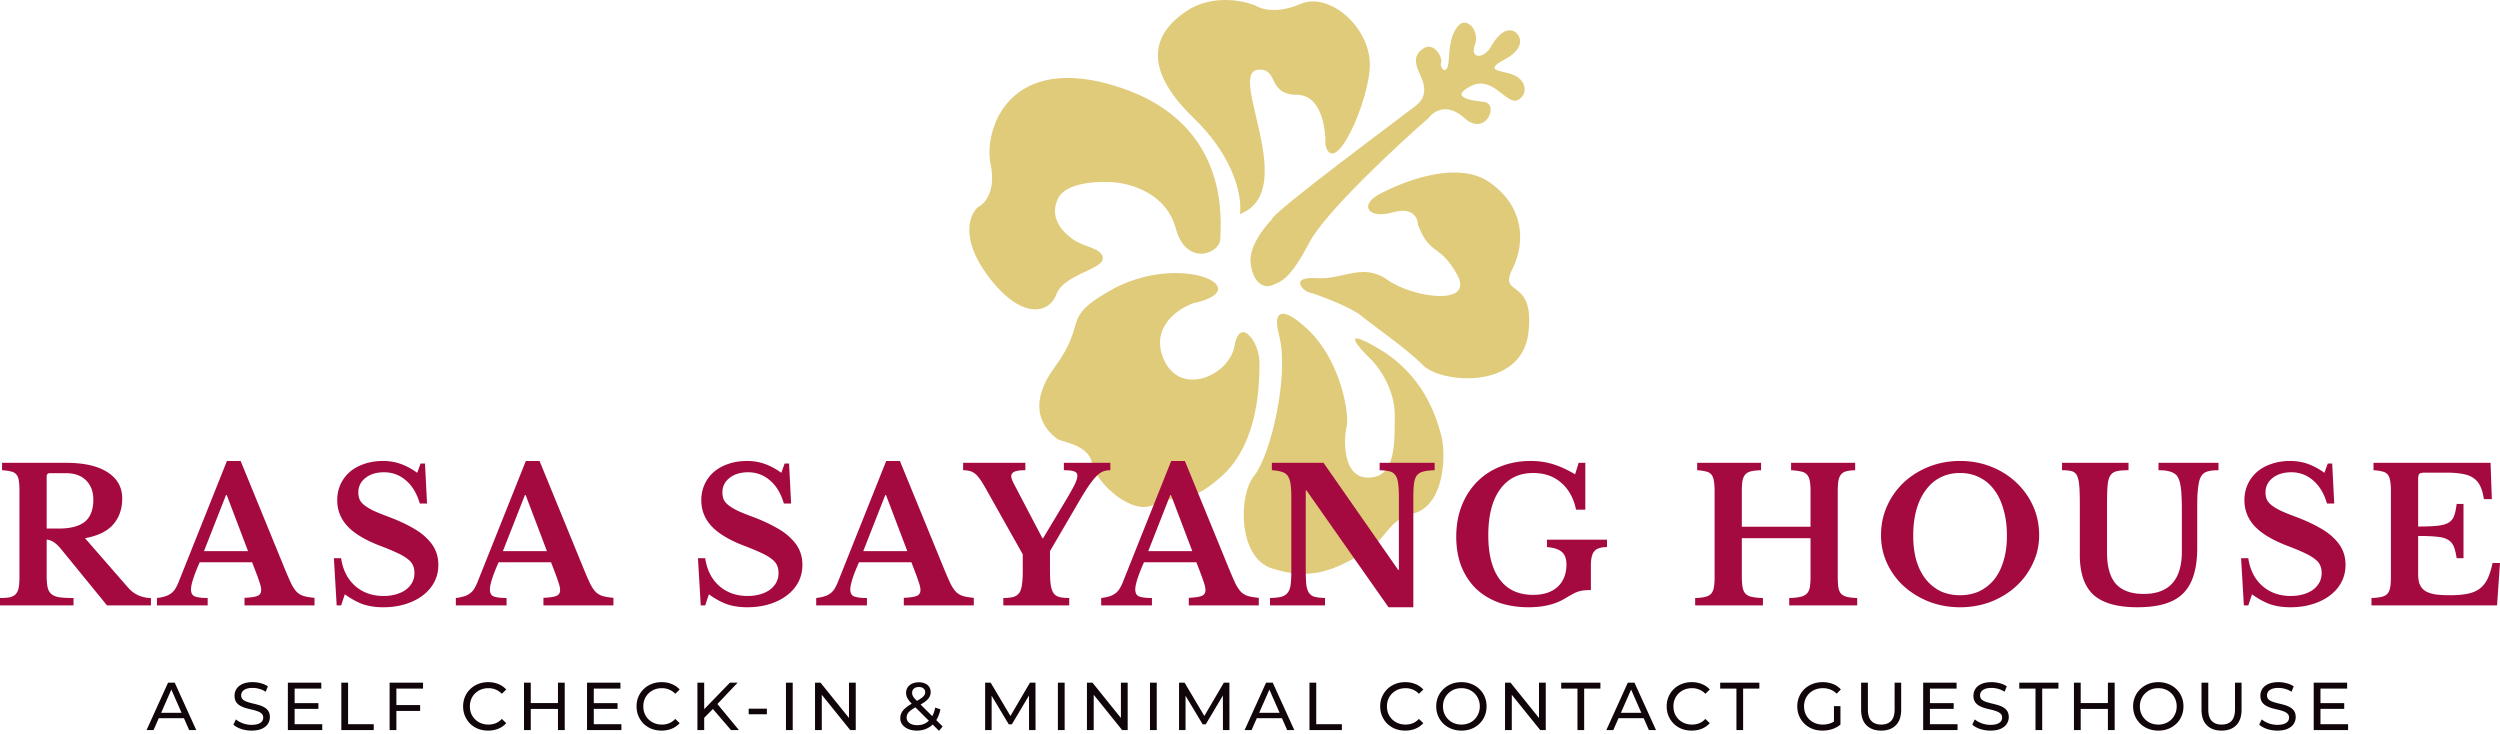
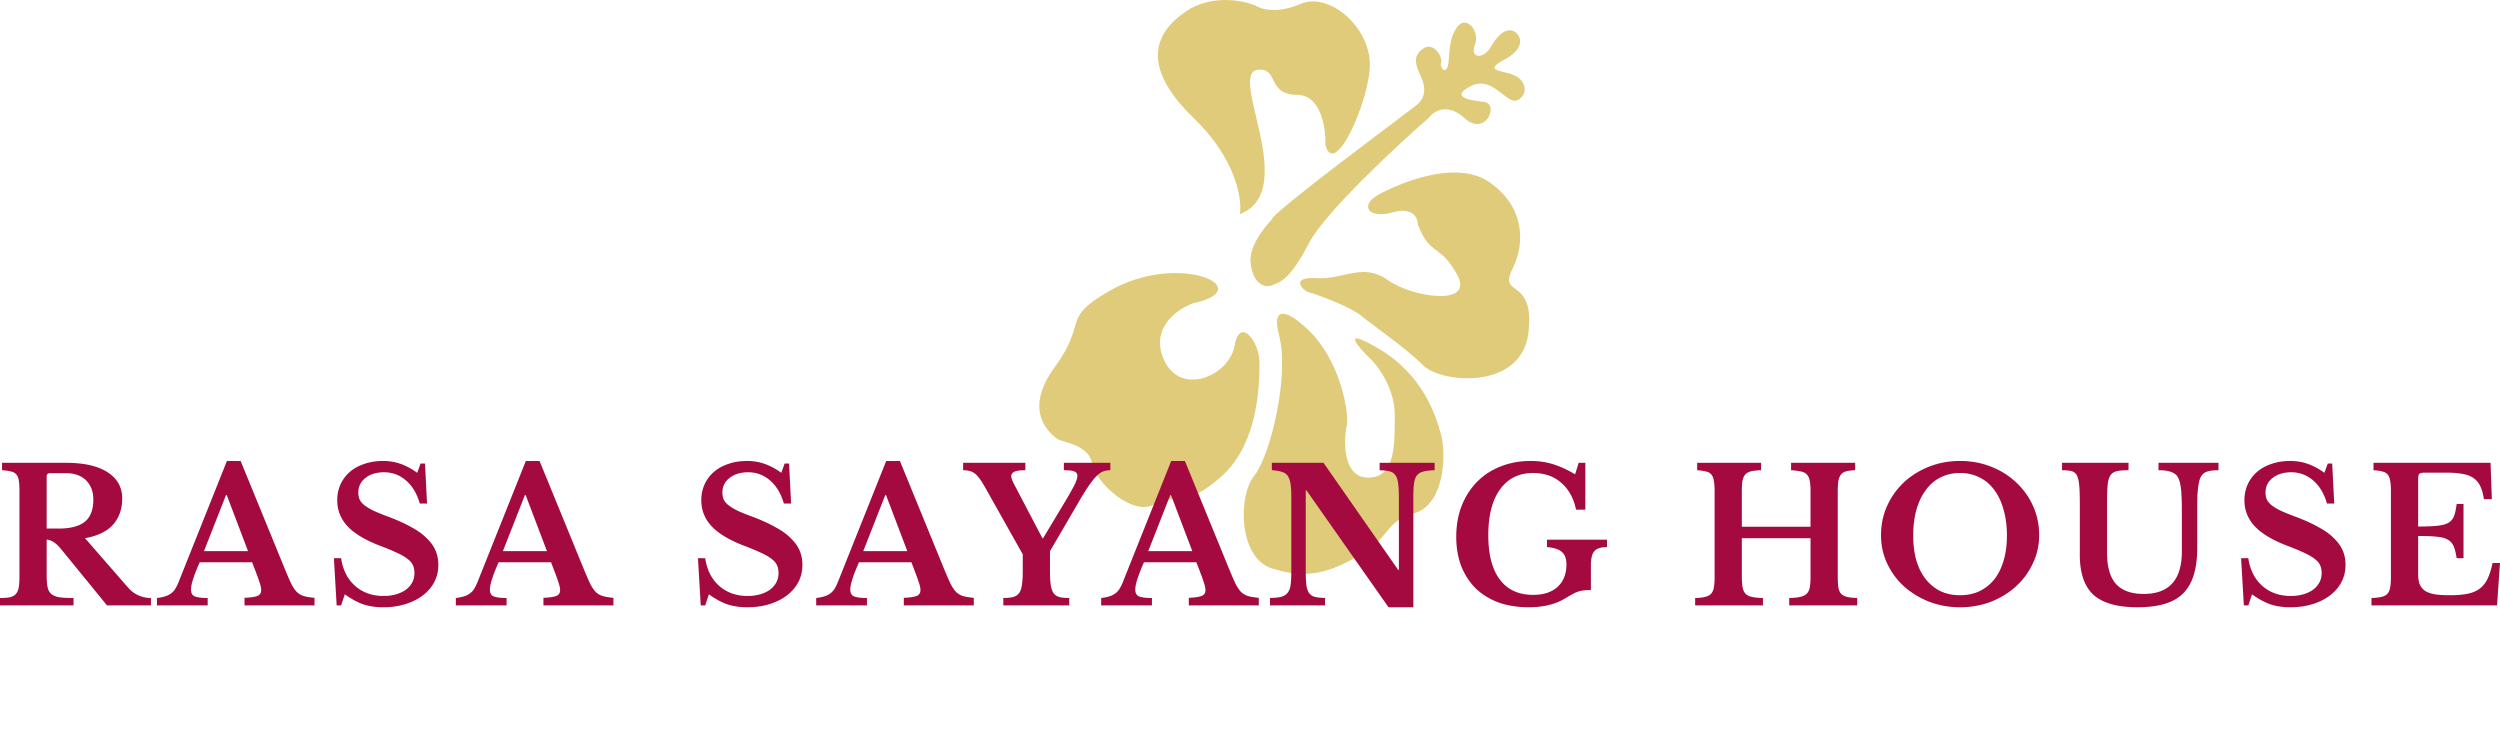
<svg xmlns="http://www.w3.org/2000/svg" width="702" height="206" fill="none">
  <path d="M359.156 94.114c-2.4-9.2 3.333-5.834 6.5-3 11 9 13.256 25.5 12.5 28.5-.756 3-1.5 14.5 6 14.5s7.5-8.5 7.5-17.5c0-7.2-4.334-13.334-6.5-15.5-3.834-3.667-8.9-9.5 1.5-3.5 13 7.5 16.5 19 18 24.5s1 19.5-7.5 22-6 6-15 11.5-15.5 7-25 4-9.5-20.5-5-26 10-28 7-39.5ZM391.156 59.614c5.6-1.6 7 1.667 7 3.5 3.5 9 6 5 11 14s-12.5 6.5-19.5 1.5-12.5 0-20-.5-4 3.5-2 4 11.5 4 14.5 6.5 12.5 9 17.5 14 27.5 7 29.5-9-8.5-10-4.5-18 3-18-6.5-24.5-25.5.5-31 3.5-3 7 4 5Z" fill="#E0CB7B" />
  <path d="M351.156 73.614c-.4-4.4 3.833-9.834 6-12-.5-1.5 36-28.5 40.5-32s1-8.5.5-10-1.5-4 1.5-6 5.5 2.5 5 4 1.5 3.5 2 .5 0-7 2.5-10.5 6.5 1 5 5 2.5 4 4.5.5 4-5 6-4.5 4.5 4.5-2 8-1 3 2.5 4.5 4 5.5 1 7-7-7-13-4-1 4 3.5 4.5.5 10-5.5 4.5c-4.8-4.4-8.667-1.833-10 0-9.334 8.167-29.1 26.6-33.5 35-5.5 10.5-8 11-10.5 12s-5.5-1-6-6.5Z" fill="#E0CB7B" />
  <path d="M335.156 33.114c12 11.6 13.666 22.833 13 27 17-6.5-3.5-39.5 5-40.5 6.041-.71 2.5 7 11 7 6.8 0 8.166 9.333 8 14 2.5 10 12.5-12.5 12.5-22.5 0-10.607-11.5-20.5-19.5-17-6.4 2.8-11 1.5-12.5.5-3.5-1.5-12.3-3.3-19.5 1.5-9 6-13 15.5 2 30Z" fill="#E0CB7B" />
-   <path d="M297.156 55.614c2-4 9.833-4.667 13.5-4.5 4.5-.181 16.5 2 19.5 13s12.5 7 12.5 3 3.5-32-28-42.5-38.5 12-36.5 21.5c1.6 7.6-1.667 11.167-3.5 12-2.334 2-5.1 8.6 2.5 19 9.5 13 17.5 11 19.5 5.5s13-7 13-10-5-3-8.5-5.5-6.5-6.5-4-11.5Z" fill="#E0CB7B" />
  <path d="M326.656 100.614c-3.6-8.8 4.166-14 8.5-15.5 18.5-4-4-14.643-23.5-3.5-14 8-6 8.5-15.5 21.5s-.5 19 .5 20 9 1.5 10 7 11.5 15 17.5 11.5 8.5 1.5 19-8 10.5-26.5 10.5-32-5.5-13-7-4.5-15.5 14.5-20 3.5Z" fill="#E0CB7B" />
  <path d="M34.32 139.996c0 2.877-.832 5.287-2.496 7.228-1.664 1.941-4.316 3.241-7.956 3.9l12.064 13.832a8.489 8.489 0 0 0 2.964 2.236 8.852 8.852 0 0 0 3.484.728V170H30.056L17.16 154.192c-.867-1.04-1.63-1.733-2.288-2.08-.624-.381-1.213-.572-1.768-.572v10.192c0 1.283.087 2.34.26 3.172.173.797.52 1.421 1.04 1.872.52.451 1.265.763 2.236.936 1.005.139 2.34.208 4.004.208V170H0v-2.08c1.144 0 2.063-.069 2.756-.208.728-.173 1.283-.468 1.664-.884.416-.451.693-1.057.832-1.82.139-.797.208-1.803.208-3.016v-24.024c0-1.213-.052-2.184-.156-2.912-.104-.763-.33-1.352-.676-1.768-.347-.451-.85-.745-1.508-.884-.624-.173-1.473-.295-2.548-.364v-2.08h17.992c5.027 0 8.91.884 11.648 2.652 2.739 1.768 4.108 4.229 4.108 7.384Zm-21.216 8.424h3.38c3.259 0 5.685-.624 7.28-1.872 1.63-1.283 2.444-3.38 2.444-6.292 0-2.219-.676-4.004-2.028-5.356-1.352-1.352-3.224-2.028-5.616-2.028H14.04c-.624 0-.936.295-.936.884v14.664ZM70.794 157.884H56.078c-1.629 3.675-2.444 6.223-2.444 7.644 0 1.04.382 1.699 1.144 1.976.798.277 1.976.416 3.536.416V170H44.066v-2.08c.832-.104 1.543-.243 2.132-.416a5.293 5.293 0 0 0 1.612-.728 4.549 4.549 0 0 0 1.248-1.196c.347-.52.676-1.144.988-1.872l13.676-34.268h3.848l12.428 30.368c.728 1.768 1.335 3.155 1.82 4.16.52 1.005 1.058 1.785 1.612 2.34.59.52 1.248.884 1.976 1.092.763.208 1.734.364 2.912.468V170H68.662v-2.132c1.664-.069 2.86-.243 3.588-.52.728-.277 1.092-.832 1.092-1.664 0-.485-.121-1.109-.364-1.872a60.054 60.054 0 0 0-.988-2.808l-1.196-3.12Zm-13.52-3.12H69.65l-5.98-15.756h-.208l-6.188 15.756ZM93.757 156.74h2.028c.486 3.293 1.803 5.893 3.952 7.8 2.15 1.872 4.802 2.808 7.956 2.808 1.283 0 2.462-.156 3.536-.468 1.075-.312 1.994-.745 2.756-1.3.763-.589 1.352-1.265 1.768-2.028.416-.797.624-1.681.624-2.652 0-.832-.138-1.543-.416-2.132-.242-.624-.728-1.213-1.456-1.768-.728-.589-1.733-1.179-3.016-1.768-1.248-.589-2.877-1.265-4.888-2.028-4.056-1.56-7.055-3.363-8.996-5.408-1.941-2.08-2.912-4.524-2.912-7.332 0-1.629.312-3.12.936-4.472a10.329 10.329 0 0 1 2.6-3.484c1.144-.971 2.496-1.716 4.056-2.236 1.595-.555 3.346-.832 5.252-.832 1.768 0 3.432.277 4.992.832 1.56.555 3.103 1.387 4.628 2.496l.936-2.6h1.248l.572 11.232h-2.028c-.832-2.843-2.132-5.009-3.9-6.5-1.768-1.525-3.813-2.288-6.136-2.288-2.149 0-3.9.537-5.252 1.612-1.317 1.04-1.976 2.392-1.976 4.056 0 .728.122 1.387.364 1.976.243.555.694 1.092 1.352 1.612.659.52 1.56 1.057 2.704 1.612 1.144.52 2.618 1.109 4.42 1.768 2.427.936 4.49 1.889 6.188 2.86 1.734.936 3.138 1.959 4.212 3.068 1.11 1.075 1.924 2.219 2.444 3.432s.78 2.548.78 4.004c0 1.768-.381 3.38-1.144 4.836-.762 1.456-1.837 2.704-3.224 3.744-1.352 1.04-2.981 1.855-4.888 2.444-1.872.589-3.952.884-6.24.884-2.08 0-3.952-.277-5.616-.832-1.664-.589-3.38-1.525-5.148-2.808l-1.04 3.12h-1.248l-.78-13.26ZM154.728 157.884h-14.716c-1.63 3.675-2.444 6.223-2.444 7.644 0 1.04.381 1.699 1.144 1.976.797.277 1.976.416 3.536.416V170H128v-2.08a13.727 13.727 0 0 0 2.132-.416 5.298 5.298 0 0 0 1.612-.728 4.56 4.56 0 0 0 1.248-1.196c.346-.52.676-1.144.988-1.872l13.676-34.268h3.848l12.428 30.368c.728 1.768 1.334 3.155 1.82 4.16.52 1.005 1.057 1.785 1.612 2.34.589.52 1.248.884 1.976 1.092.762.208 1.733.364 2.912.468V170h-19.656v-2.132c1.664-.069 2.86-.243 3.588-.52.728-.277 1.092-.832 1.092-1.664 0-.485-.122-1.109-.364-1.872a60.523 60.523 0 0 0-.988-2.808l-1.196-3.12Zm-13.52-3.12h12.376l-5.98-15.756h-.208l-6.188 15.756ZM195.988 156.74h2.028c.485 3.293 1.803 5.893 3.952 7.8 2.149 1.872 4.801 2.808 7.956 2.808 1.283 0 2.461-.156 3.536-.468 1.075-.312 1.993-.745 2.756-1.3.763-.589 1.352-1.265 1.768-2.028.416-.797.624-1.681.624-2.652 0-.832-.139-1.543-.416-2.132-.243-.624-.728-1.213-1.456-1.768-.728-.589-1.733-1.179-3.016-1.768-1.248-.589-2.877-1.265-4.888-2.028-4.056-1.56-7.055-3.363-8.996-5.408-1.941-2.08-2.912-4.524-2.912-7.332 0-1.629.312-3.12.936-4.472a10.332 10.332 0 0 1 2.6-3.484c1.144-.971 2.496-1.716 4.056-2.236 1.595-.555 3.345-.832 5.252-.832 1.768 0 3.432.277 4.992.832 1.56.555 3.103 1.387 4.628 2.496l.936-2.6h1.248l.572 11.232h-2.028c-.832-2.843-2.132-5.009-3.9-6.5-1.768-1.525-3.813-2.288-6.136-2.288-2.149 0-3.9.537-5.252 1.612-1.317 1.04-1.976 2.392-1.976 4.056 0 .728.121 1.387.364 1.976.243.555.693 1.092 1.352 1.612.659.52 1.56 1.057 2.704 1.612 1.144.52 2.617 1.109 4.42 1.768 2.427.936 4.489 1.889 6.188 2.86 1.733.936 3.137 1.959 4.212 3.068 1.109 1.075 1.924 2.219 2.444 3.432s.78 2.548.78 4.004c0 1.768-.381 3.38-1.144 4.836-.763 1.456-1.837 2.704-3.224 3.744-1.352 1.04-2.981 1.855-4.888 2.444-1.872.589-3.952.884-6.24.884-2.08 0-3.952-.277-5.616-.832-1.664-.589-3.38-1.525-5.148-2.808l-1.04 3.12h-1.248l-.78-13.26ZM255.918 157.884h-14.716c-1.629 3.675-2.444 6.223-2.444 7.644 0 1.04.382 1.699 1.144 1.976.798.277 1.976.416 3.536.416V170H229.19v-2.08c.832-.104 1.543-.243 2.132-.416a5.287 5.287 0 0 0 1.612-.728 4.532 4.532 0 0 0 1.248-1.196c.347-.52.676-1.144.988-1.872l13.676-34.268h3.848l12.428 30.368c.728 1.768 1.335 3.155 1.82 4.16.52 1.005 1.058 1.785 1.612 2.34.59.52 1.248.884 1.976 1.092.763.208 1.734.364 2.912.468V170h-19.656v-2.132c1.664-.069 2.86-.243 3.588-.52.728-.277 1.092-.832 1.092-1.664 0-.485-.121-1.109-.364-1.872a59.364 59.364 0 0 0-.988-2.808l-1.196-3.12Zm-13.52-3.12h12.376l-5.98-15.756h-.208l-6.188 15.756ZM276.426 136.512c-.52-.901-1.005-1.647-1.456-2.236-.416-.589-.849-1.04-1.3-1.352a3.489 3.489 0 0 0-1.456-.676 6.858 6.858 0 0 0-1.768-.208v-2.08h17.472v2.08c-1.456 0-2.479.139-3.068.416-.589.277-.884.693-.884 1.248 0 .347.104.763.312 1.248.208.485.537 1.144.988 1.976l7.436 14.196h.208l6.552-10.92c1.144-1.941 1.941-3.38 2.392-4.316.451-.971.676-1.733.676-2.288 0-.589-.277-.988-.832-1.196-.52-.243-1.508-.364-2.964-.364v-2.08h13.052v2.08c-.763 0-1.456.121-2.08.364-.624.243-1.283.728-1.976 1.456-.659.693-1.421 1.681-2.288 2.964-.832 1.248-1.837 2.895-3.016 4.94l-7.592 13v5.304c0 1.733.069 3.12.208 4.16.173 1.04.451 1.837.832 2.392.416.52.971.867 1.664 1.04.693.173 1.595.26 2.704.26V170H281.73v-2.08c1.075 0 1.959-.087 2.652-.26.728-.173 1.3-.52 1.716-1.04.416-.52.693-1.265.832-2.236.173-1.005.26-2.323.26-3.952v-4.784l-10.764-19.136ZM335.944 157.884h-14.716c-1.63 3.675-2.444 6.223-2.444 7.644 0 1.04.381 1.699 1.144 1.976.797.277 1.976.416 3.536.416V170h-14.248v-2.08a13.727 13.727 0 0 0 2.132-.416 5.298 5.298 0 0 0 1.612-.728 4.56 4.56 0 0 0 1.248-1.196c.346-.52.676-1.144.988-1.872l13.676-34.268h3.848l12.428 30.368c.728 1.768 1.334 3.155 1.82 4.16.52 1.005 1.057 1.785 1.612 2.34.589.52 1.248.884 1.976 1.092.762.208 1.733.364 2.912.468V170h-19.656v-2.132c1.664-.069 2.86-.243 3.588-.52.728-.277 1.092-.832 1.092-1.664 0-.485-.122-1.109-.364-1.872a60.523 60.523 0 0 0-.988-2.808l-1.196-3.12Zm-13.52-3.12H334.8l-5.98-15.756h-.208l-6.188 15.756ZM389.898 170.52l-23.036-32.812h-.208v22.36c0 1.733.052 3.103.156 4.108.139 1.005.399 1.785.78 2.34a2.89 2.89 0 0 0 1.664 1.092c.728.173 1.664.277 2.808.312V170h-15.444v-2.08c1.283-.035 2.306-.139 3.068-.312.798-.208 1.404-.572 1.82-1.092.451-.52.746-1.248.884-2.184.139-.971.208-2.271.208-3.9v-20.904c0-1.456-.069-2.652-.208-3.588-.138-.971-.398-1.733-.78-2.288-.381-.555-.936-.936-1.664-1.144-.693-.243-1.629-.399-2.808-.468v-2.08h14.508l20.956 30.056h.208v-20.124c0-1.699-.069-3.051-.208-4.056-.104-1.04-.364-1.837-.78-2.392-.381-.555-.936-.919-1.664-1.092-.693-.173-1.612-.277-2.756-.312v-2.08h15.444v2.08c-1.282.035-2.322.156-3.12.364-.762.173-1.369.52-1.82 1.04-.416.52-.693 1.265-.832 2.236-.138.971-.208 2.253-.208 3.848v30.992h-6.968ZM429.247 170.52c-3.12 0-5.945-.451-8.476-1.352-2.496-.936-4.628-2.253-6.396-3.952-1.733-1.733-3.085-3.813-4.056-6.24-.936-2.461-1.404-5.217-1.404-8.268 0-3.155.503-6.032 1.508-8.632 1.04-2.635 2.479-4.888 4.316-6.76 1.838-1.872 4.039-3.311 6.604-4.316 2.566-1.04 5.408-1.56 8.528-1.56 2.15 0 4.195.295 6.136.884 1.942.589 4.039 1.543 6.292 2.86l.988-3.224h1.872v13.156h-2.6c-.693-3.259-2.097-5.789-4.212-7.592-2.08-1.803-4.697-2.704-7.852-2.704-3.986 0-7.089 1.543-9.308 4.628-2.184 3.051-3.276 7.332-3.276 12.844 0 5.408 1.075 9.551 3.224 12.428 2.15 2.877 5.27 4.316 9.36 4.316 2.947 0 5.235-.745 6.864-2.236 1.664-1.525 2.496-3.623 2.496-6.292 0-1.595-.416-2.756-1.248-3.484-.832-.763-2.236-1.231-4.212-1.404v-2.08h16.848v2.08c-1.698 0-2.877.381-3.536 1.144-.658.728-.988 2.063-.988 4.004v6.916c-.762 0-1.404.035-1.924.104-.52.035-1.04.139-1.56.312-.485.139-1.04.381-1.664.728-.624.347-1.404.797-2.34 1.352-2.669 1.56-5.997 2.34-9.984 2.34ZM516.04 161.628c0 1.317.052 2.392.156 3.224.139.797.399 1.421.78 1.872.416.416.971.711 1.664.884.728.173 1.681.277 2.86.312V170h-19.084v-2.08c1.283-.035 2.305-.139 3.068-.312.797-.173 1.404-.468 1.82-.884.451-.416.745-1.005.884-1.768.139-.763.208-1.751.208-2.964v-10.868h-19.292v10.504c0 1.317.069 2.392.208 3.224.139.797.416 1.421.832 1.872.416.416 1.005.711 1.768.884.797.173 1.837.277 3.12.312V170H476v-2.08c1.179-.035 2.115-.139 2.808-.312.728-.173 1.283-.468 1.664-.884s.641-1.005.78-1.768c.139-.763.208-1.751.208-2.964v-24.024c0-1.213-.069-2.184-.208-2.912-.104-.763-.329-1.352-.676-1.768-.347-.451-.849-.745-1.508-.884-.624-.173-1.456-.295-2.496-.364v-2.08h17.94v2.08c-1.179.035-2.132.139-2.86.312-.693.173-1.231.485-1.612.936-.381.451-.641 1.075-.78 1.872-.104.797-.156 1.855-.156 3.172v9.568h19.292v-9.932c0-1.213-.069-2.184-.208-2.912-.139-.763-.399-1.352-.78-1.768-.381-.451-.936-.745-1.664-.884-.693-.173-1.629-.295-2.808-.364v-2.08h17.992v2.08c-1.04.035-1.889.139-2.548.312-.624.173-1.109.485-1.456.936-.347.451-.589 1.075-.728 1.872-.104.797-.156 1.855-.156 3.172v23.296ZM550.391 129.44c3.12 0 6.032.537 8.736 1.612 2.704 1.075 5.044 2.548 7.02 4.42a20.415 20.415 0 0 1 4.732 6.604c1.144 2.531 1.716 5.269 1.716 8.216 0 2.808-.589 5.443-1.768 7.904a20.162 20.162 0 0 1-4.732 6.448c-1.976 1.803-4.316 3.241-7.02 4.316-2.704 1.04-5.599 1.56-8.684 1.56-3.085 0-5.98-.52-8.684-1.56-2.704-1.075-5.061-2.513-7.072-4.316a20.162 20.162 0 0 1-4.732-6.448c-1.144-2.461-1.716-5.096-1.716-7.904 0-2.947.572-5.685 1.716-8.216a20.803 20.803 0 0 1 4.68-6.604c2.011-1.872 4.368-3.345 7.072-4.42 2.704-1.075 5.616-1.612 8.736-1.612Zm0 37.7c2.011 0 3.831-.381 5.46-1.144a12.12 12.12 0 0 0 4.16-3.328c1.144-1.456 2.011-3.207 2.6-5.252.624-2.08.936-4.403.936-6.968 0-2.704-.312-5.131-.936-7.28-.589-2.184-1.456-4.039-2.6-5.564-1.144-1.56-2.531-2.739-4.16-3.536-1.629-.832-3.449-1.248-5.46-1.248-2.045 0-3.883.416-5.512 1.248-1.595.797-2.964 1.976-4.108 3.536-1.144 1.525-2.028 3.38-2.652 5.564-.589 2.149-.884 4.576-.884 7.28 0 2.565.295 4.888.884 6.968.624 2.045 1.508 3.796 2.652 5.252a12.263 12.263 0 0 0 4.108 3.328c1.629.763 3.467 1.144 5.512 1.144ZM616.979 153.88c0 2.947-.329 5.477-.988 7.592-.624 2.08-1.612 3.796-2.964 5.148-1.352 1.352-3.102 2.34-5.252 2.964-2.114.624-4.662.936-7.644.936-5.581 0-9.672-1.161-12.272-3.484-2.565-2.357-3.848-6.101-3.848-11.232v-14.248c0-1.352-.017-2.479-.052-3.38a32.043 32.043 0 0 0-.156-2.34c-.069-.624-.173-1.127-.312-1.508a3.591 3.591 0 0 0-.416-1.04c-.312-.485-.762-.815-1.352-.988-.589-.173-1.49-.26-2.704-.26v-2.08h18.668v2.08c-1.456 0-2.53.087-3.224.26-.693.139-1.23.433-1.612.884-.242.277-.45.624-.624 1.04-.138.381-.26.901-.364 1.56a33.212 33.212 0 0 0-.156 2.34c-.034.936-.052 2.08-.052 3.432v13.624c0 3.952.832 6.881 2.496 8.788 1.699 1.872 4.299 2.808 7.8 2.808 7.142 0 10.712-3.969 10.712-11.908v-12.012a56.98 56.98 0 0 0-.104-3.744c-.034-1.04-.121-1.924-.26-2.652-.104-.728-.26-1.335-.468-1.82-.173-.485-.398-.884-.676-1.196-.485-.485-1.109-.832-1.872-1.04-.762-.243-1.82-.364-3.172-.364v-2.08h16.848v2.08c-1.282 0-2.27.104-2.964.312-.693.173-1.23.503-1.612.988-.277.312-.502.728-.676 1.248-.173.485-.312 1.109-.416 1.872-.104.728-.19 1.612-.26 2.652-.034 1.04-.052 2.288-.052 3.744v11.024ZM629.297 156.74h2.028c.486 3.293 1.803 5.893 3.952 7.8 2.15 1.872 4.802 2.808 7.956 2.808 1.283 0 2.462-.156 3.536-.468 1.075-.312 1.994-.745 2.756-1.3.763-.589 1.352-1.265 1.768-2.028.416-.797.624-1.681.624-2.652 0-.832-.138-1.543-.416-2.132-.242-.624-.728-1.213-1.456-1.768-.728-.589-1.733-1.179-3.016-1.768-1.248-.589-2.877-1.265-4.888-2.028-4.056-1.56-7.054-3.363-8.996-5.408-1.941-2.08-2.912-4.524-2.912-7.332 0-1.629.312-3.12.936-4.472a10.332 10.332 0 0 1 2.6-3.484c1.144-.971 2.496-1.716 4.056-2.236 1.595-.555 3.346-.832 5.252-.832 1.768 0 3.432.277 4.992.832 1.56.555 3.103 1.387 4.628 2.496l.936-2.6h1.248l.572 11.232h-2.028c-.832-2.843-2.132-5.009-3.9-6.5-1.768-1.525-3.813-2.288-6.136-2.288-2.149 0-3.9.537-5.252 1.612-1.317 1.04-1.976 2.392-1.976 4.056 0 .728.122 1.387.364 1.976.243.555.694 1.092 1.352 1.612.659.52 1.56 1.057 2.704 1.612 1.144.52 2.618 1.109 4.42 1.768 2.427.936 4.49 1.889 6.188 2.86 1.734.936 3.138 1.959 4.212 3.068 1.11 1.075 1.924 2.219 2.444 3.432s.78 2.548.78 4.004c0 1.768-.381 3.38-1.144 4.836-.762 1.456-1.837 2.704-3.224 3.744-1.352 1.04-2.981 1.855-4.888 2.444-1.872.589-3.952.884-6.24.884-2.08 0-3.952-.277-5.616-.832-1.664-.589-3.38-1.525-5.148-2.808l-1.04 3.12h-1.248l-.78-13.26ZM679.014 147.848c2.218 0 4.004-.069 5.356-.208 1.352-.139 2.392-.416 3.12-.832a3.672 3.672 0 0 0 1.612-1.924c.312-.832.554-1.959.728-3.38h1.924v15.236h-1.924c-.208-1.387-.486-2.496-.832-3.328-.347-.832-.902-1.456-1.664-1.872-.763-.451-1.803-.728-3.12-.832-1.283-.139-3.016-.208-5.2-.208v10.712c0 1.109.138 2.045.416 2.808a4.17 4.17 0 0 0 1.508 1.872c.693.451 1.612.78 2.756.988 1.144.173 2.548.26 4.212.26 1.976 0 3.64-.139 4.992-.416 1.386-.277 2.53-.763 3.432-1.456.901-.693 1.629-1.612 2.184-2.756.554-1.179 1.022-2.652 1.404-4.42h2.08L701.166 170H665.91v-2.08c1.144-.035 2.08-.139 2.808-.312.728-.173 1.282-.468 1.664-.884.381-.416.641-1.005.78-1.768.138-.763.208-1.751.208-2.964v-24.024c0-1.213-.07-2.184-.208-2.912-.104-.763-.33-1.352-.676-1.768-.347-.451-.85-.745-1.508-.884-.624-.173-1.456-.295-2.496-.364v-2.08h32.864l.364 10.192h-2.236c-.208-1.456-.538-2.652-.988-3.588-.451-.971-1.075-1.733-1.872-2.288-.798-.589-1.838-.988-3.12-1.196-1.248-.243-2.791-.364-4.628-.364h-5.876c-.902 0-1.456.121-1.664.364-.208.208-.312.728-.312 1.56v13.208Z" fill="#A4093F" />
-   <path d="m41.161 205 6.023-13.3h1.881l6.042 13.3h-1.995l-5.377-12.236h.76L43.118 205h-1.957Zm2.565-3.325.513-1.52h7.486l.551 1.52h-8.55ZM70.63 205.152a9.247 9.247 0 0 1-2.907-.456c-.925-.317-1.653-.722-2.185-1.216l.703-1.482c.506.443 1.152.811 1.938 1.102a6.998 6.998 0 0 0 2.45.437c.773 0 1.4-.089 1.882-.266.48-.177.836-.418 1.064-.722.228-.317.342-.671.342-1.064 0-.456-.152-.823-.456-1.102-.292-.279-.678-.5-1.16-.665a11.489 11.489 0 0 0-1.557-.456 31.412 31.412 0 0 1-1.73-.437 8.401 8.401 0 0 1-1.576-.665 3.283 3.283 0 0 1-1.14-1.064c-.292-.456-.437-1.039-.437-1.748 0-.684.177-1.311.532-1.881.367-.583.924-1.045 1.672-1.387.76-.355 1.722-.532 2.888-.532.772 0 1.539.101 2.299.304.76.203 1.418.494 1.976.874l-.627 1.52a5.936 5.936 0 0 0-1.805-.817 6.837 6.837 0 0 0-1.843-.266c-.748 0-1.362.095-1.843.285-.482.19-.836.443-1.064.76a1.849 1.849 0 0 0-.323 1.064c0 .469.145.842.437 1.121.304.279.69.5 1.159.665.48.165 1.007.317 1.577.456.57.127 1.14.272 1.71.437.582.165 1.108.38 1.577.646.48.266.867.621 1.159 1.064.29.443.437 1.013.437 1.71 0 .671-.184 1.298-.551 1.881-.368.57-.938 1.032-1.71 1.387-.76.342-1.723.513-2.888.513ZM82.563 197.438h6.84v1.615h-6.84v-1.615Zm.171 5.909h7.752V205h-9.652v-13.3h9.386v1.653h-7.486v9.994ZM95.843 205v-13.3h1.9v11.647h7.201V205h-9.101ZM111.114 197.989h6.859v1.634h-6.859v-1.634Zm.19 7.011h-1.9v-13.3h9.386v1.653h-7.486V205ZM137.074 205.152c-1.013 0-1.95-.165-2.812-.494a6.91 6.91 0 0 1-2.223-1.425 6.908 6.908 0 0 1-1.463-2.166c-.354-.823-.532-1.729-.532-2.717s.178-1.894.532-2.717a6.53 6.53 0 0 1 1.482-2.147 6.5 6.5 0 0 1 2.223-1.425c.862-.342 1.799-.513 2.812-.513 1.026 0 1.97.177 2.831.532a5.714 5.714 0 0 1 2.223 1.539l-1.235 1.197a4.808 4.808 0 0 0-1.71-1.178 5.195 5.195 0 0 0-2.033-.399c-.747 0-1.444.127-2.09.38a5.013 5.013 0 0 0-1.653 1.064 4.909 4.909 0 0 0-1.102 1.634 5.336 5.336 0 0 0-.38 2.033c0 .735.127 1.419.38 2.052a4.952 4.952 0 0 0 1.102 1.615c.469.456 1.02.811 1.653 1.064.646.253 1.343.38 2.09.38.722 0 1.4-.127 2.033-.38a4.921 4.921 0 0 0 1.71-1.216l1.235 1.197a5.898 5.898 0 0 1-2.223 1.558c-.861.355-1.811.532-2.85.532ZM156.676 191.7h1.9V205h-1.9v-13.3Zm-7.638 13.3h-1.9v-13.3h1.9V205Zm7.809-5.928h-7.999v-1.653h7.999v1.653ZM166.566 197.438h6.84v1.615h-6.84v-1.615Zm.171 5.909h7.752V205h-9.652v-13.3h9.386v1.653h-7.486v9.994ZM185.774 205.152c-1.014 0-1.951-.165-2.812-.494a6.889 6.889 0 0 1-2.223-1.425 6.874 6.874 0 0 1-1.463-2.166c-.355-.823-.532-1.729-.532-2.717s.177-1.894.532-2.717a6.5 6.5 0 0 1 1.482-2.147 6.48 6.48 0 0 1 2.223-1.425c.861-.342 1.798-.513 2.812-.513 1.026 0 1.969.177 2.831.532a5.714 5.714 0 0 1 2.223 1.539l-1.235 1.197a4.826 4.826 0 0 0-1.71-1.178 5.199 5.199 0 0 0-2.033-.399c-.748 0-1.444.127-2.09.38a4.992 4.992 0 0 0-1.653 1.064 4.894 4.894 0 0 0-1.102 1.634 5.317 5.317 0 0 0-.38 2.033c0 .735.126 1.419.38 2.052a4.937 4.937 0 0 0 2.755 2.679c.646.253 1.342.38 2.09.38.722 0 1.399-.127 2.033-.38a4.94 4.94 0 0 0 1.71-1.216l1.235 1.197a5.898 5.898 0 0 1-2.223 1.558c-.862.355-1.812.532-2.85.532ZM197.509 201.789l-.095-2.318 7.543-7.771h2.166l-5.833 6.156-1.064 1.178-2.717 2.755ZM195.837 205v-13.3h1.9V205h-1.9Zm9.424 0-5.453-6.346 1.273-1.406 6.403 7.752h-2.223ZM210.23 200.573v-1.577h5.111v1.577h-5.111ZM220.696 205v-13.3h1.9V205h-1.9ZM228.858 205v-13.3h1.558l8.797 10.925h-.817V191.7h1.9V205h-1.558l-8.797-10.925h.817V205h-1.9ZM257.454 205.152c-.899 0-1.697-.146-2.394-.437-.696-.291-1.247-.697-1.653-1.216a2.852 2.852 0 0 1-.608-1.805c0-.595.133-1.14.399-1.634s.691-.969 1.273-1.425c.583-.469 1.349-.95 2.299-1.444.773-.405 1.375-.76 1.805-1.064.444-.304.754-.589.931-.855.19-.279.285-.576.285-.893 0-.431-.152-.779-.456-1.045-.304-.279-.741-.418-1.311-.418-.595 0-1.064.152-1.406.456-.329.291-.494.678-.494 1.159 0 .241.038.475.114.703.089.215.241.462.456.741.228.266.551.608.969 1.026l7.03 6.992-1.026 1.216-7.467-7.429a11.028 11.028 0 0 1-1.045-1.178 4.111 4.111 0 0 1-.551-1.026 3.057 3.057 0 0 1-.171-1.007c0-.595.146-1.115.437-1.558a2.912 2.912 0 0 1 1.254-1.045c.545-.253 1.178-.38 1.9-.38.672 0 1.254.114 1.748.342.494.215.874.532 1.14.95.279.405.418.899.418 1.482 0 .507-.126.975-.38 1.406-.24.431-.633.849-1.178 1.254-.544.405-1.279.842-2.204 1.311-.76.393-1.355.76-1.786 1.102-.43.329-.741.659-.931.988a2.25 2.25 0 0 0-.266 1.083c0 .418.121.792.361 1.121.254.317.602.564 1.045.741.456.177.982.266 1.577.266.849 0 1.615-.184 2.299-.551.684-.367 1.254-.918 1.71-1.653.469-.735.811-1.647 1.026-2.736l1.463.475c-.253 1.279-.69 2.362-1.311 3.249-.608.887-1.361 1.564-2.261 2.033-.899.469-1.912.703-3.04.703ZM276.627 205v-13.3h1.558l5.966 10.051h-.836l5.89-10.051h1.558l.019 13.3h-1.824l-.019-10.431h.437l-5.244 8.816h-.874l-5.282-8.816h.475V205h-1.824ZM297.054 205v-13.3h1.9V205h-1.9ZM305.215 205v-13.3h1.558l8.797 10.925h-.817V191.7h1.9V205h-1.558l-8.797-10.925h.817V205h-1.9ZM322.914 205v-13.3h1.9V205h-1.9ZM331.076 205v-13.3h1.558l5.966 10.051h-.836l5.89-10.051h1.558l.019 13.3h-1.824l-.019-10.431h.437l-5.244 8.816h-.874l-5.282-8.816h.475V205h-1.824ZM349.489 205l6.023-13.3h1.881l6.042 13.3h-1.995l-5.377-12.236h.76L351.446 205h-1.957Zm2.565-3.325.513-1.52h7.486l.551 1.52h-8.55ZM367.699 205v-13.3h1.9v11.647h7.201V205h-9.101ZM394.59 205.152c-1.014 0-1.951-.165-2.813-.494a6.895 6.895 0 0 1-2.222-1.425 6.874 6.874 0 0 1-1.463-2.166c-.355-.823-.532-1.729-.532-2.717s.177-1.894.532-2.717a6.5 6.5 0 0 1 1.482-2.147 6.48 6.48 0 0 1 2.223-1.425c.861-.342 1.798-.513 2.812-.513 1.026 0 1.969.177 2.831.532a5.714 5.714 0 0 1 2.223 1.539l-1.235 1.197a4.82 4.82 0 0 0-1.711-1.178 5.194 5.194 0 0 0-2.032-.399c-.748 0-1.444.127-2.09.38a5.007 5.007 0 0 0-1.654 1.064 4.891 4.891 0 0 0-1.101 1.634 5.317 5.317 0 0 0-.38 2.033c0 .735.126 1.419.38 2.052a4.934 4.934 0 0 0 1.101 1.615c.469.456 1.02.811 1.654 1.064.646.253 1.342.38 2.09.38.721 0 1.399-.127 2.032-.38a4.934 4.934 0 0 0 1.711-1.216l1.235 1.197a5.898 5.898 0 0 1-2.223 1.558c-.862.355-1.812.532-2.85.532ZM410.379 205.152a7.698 7.698 0 0 1-2.831-.513 6.837 6.837 0 0 1-2.242-1.425 6.717 6.717 0 0 1-1.482-2.166c-.355-.823-.532-1.723-.532-2.698 0-.975.177-1.875.532-2.698a6.5 6.5 0 0 1 1.482-2.147 6.678 6.678 0 0 1 2.242-1.444c.861-.342 1.805-.513 2.831-.513 1.013 0 1.944.171 2.793.513a6.457 6.457 0 0 1 2.242 1.425 6.163 6.163 0 0 1 1.482 2.147c.354.823.532 1.729.532 2.717s-.178 1.894-.532 2.717a6.36 6.36 0 0 1-1.482 2.166 6.857 6.857 0 0 1-2.242 1.425c-.849.329-1.78.494-2.793.494Zm0-1.691a5.34 5.34 0 0 0 2.033-.38 4.801 4.801 0 0 0 1.634-1.064 4.932 4.932 0 0 0 1.083-1.634 5.107 5.107 0 0 0 .399-2.033c0-.735-.133-1.412-.399-2.033a4.725 4.725 0 0 0-1.083-1.615 4.662 4.662 0 0 0-1.634-1.083 5.34 5.34 0 0 0-2.033-.38c-.748 0-1.438.127-2.071.38a4.891 4.891 0 0 0-1.634 1.083 4.937 4.937 0 0 0-1.102 1.615 5.317 5.317 0 0 0-.38 2.033c0 .735.126 1.412.38 2.033a5.16 5.16 0 0 0 1.102 1.634 5.045 5.045 0 0 0 1.634 1.064c.633.253 1.323.38 2.071.38ZM422.612 205v-13.3h1.558l8.797 10.925h-.817V191.7h1.9V205h-1.558l-8.797-10.925h.817V205h-1.9ZM442.952 205v-11.647h-4.56V191.7h11.001v1.653h-4.56V205h-1.881ZM451.06 205l6.023-13.3h1.881l6.042 13.3h-1.995l-5.377-12.236h.76L453.017 205h-1.957Zm2.565-3.325.513-1.52h7.486l.551 1.52h-8.55ZM475.031 205.152c-1.013 0-1.95-.165-2.812-.494a6.91 6.91 0 0 1-2.223-1.425 6.888 6.888 0 0 1-1.462-2.166c-.355-.823-.533-1.729-.533-2.717s.178-1.894.533-2.717a6.5 6.5 0 0 1 1.482-2.147 6.486 6.486 0 0 1 2.222-1.425c.862-.342 1.799-.513 2.813-.513 1.026 0 1.969.177 2.831.532a5.718 5.718 0 0 1 2.222 1.539l-1.234 1.197a4.82 4.82 0 0 0-1.711-1.178 5.191 5.191 0 0 0-2.033-.399c-.747 0-1.444.127-2.09.38a5.013 5.013 0 0 0-1.653 1.064 4.909 4.909 0 0 0-1.102 1.634 5.336 5.336 0 0 0-.38 2.033c0 .735.127 1.419.38 2.052a4.952 4.952 0 0 0 1.102 1.615c.469.456 1.02.811 1.653 1.064.646.253 1.343.38 2.09.38.723 0 1.4-.127 2.033-.38a4.934 4.934 0 0 0 1.711-1.216l1.234 1.197a5.903 5.903 0 0 1-2.222 1.558c-.862.355-1.812.532-2.851.532ZM487.588 205v-11.647h-4.56V191.7h11.001v1.653h-4.56V205h-1.881ZM511.764 205.152c-1.026 0-1.969-.165-2.831-.494a6.857 6.857 0 0 1-2.242-1.425 6.748 6.748 0 0 1-1.482-2.166c-.354-.823-.532-1.729-.532-2.717s.178-1.894.532-2.717a6.53 6.53 0 0 1 1.482-2.147 6.65 6.65 0 0 1 2.261-1.425c.862-.342 1.812-.513 2.85-.513 1.052 0 2.014.171 2.888.513a5.714 5.714 0 0 1 2.223 1.539l-1.178 1.178a5.096 5.096 0 0 0-1.786-1.159 5.529 5.529 0 0 0-2.071-.38c-.76 0-1.469.127-2.128.38a5.182 5.182 0 0 0-1.691 1.064 4.909 4.909 0 0 0-1.102 1.634 5.336 5.336 0 0 0-.38 2.033c0 .722.127 1.4.38 2.033a5.176 5.176 0 0 0 1.102 1.634 5.182 5.182 0 0 0 1.691 1.064c.646.253 1.349.38 2.109.38.71 0 1.387-.108 2.033-.323a5.124 5.124 0 0 0 1.824-1.121l1.083 1.444a6.85 6.85 0 0 1-2.318 1.273 8.877 8.877 0 0 1-2.717.418Zm3.211-1.938v-4.94h1.824v5.187l-1.824-.247ZM528.227 205.152c-1.748 0-3.122-.5-4.123-1.501-1-1.001-1.501-2.464-1.501-4.389V191.7h1.9v7.486c0 1.482.323 2.565.969 3.249.659.684 1.584 1.026 2.774 1.026 1.204 0 2.128-.342 2.774-1.026.659-.684.988-1.767.988-3.249V191.7h1.843v7.562c0 1.925-.5 3.388-1.501 4.389-.988 1.001-2.362 1.501-4.123 1.501ZM541.755 197.438h6.84v1.615h-6.84v-1.615Zm.171 5.909h7.752V205h-9.652v-13.3h9.386v1.653h-7.486v9.994ZM558.911 205.152a9.25 9.25 0 0 1-2.907-.456c-.925-.317-1.653-.722-2.185-1.216l.703-1.482c.507.443 1.153.811 1.938 1.102a6.996 6.996 0 0 0 2.451.437c.773 0 1.4-.089 1.881-.266.481-.177.836-.418 1.064-.722.228-.317.342-.671.342-1.064 0-.456-.152-.823-.456-1.102-.291-.279-.678-.5-1.159-.665a11.502 11.502 0 0 0-1.558-.456 31.503 31.503 0 0 1-1.729-.437 8.393 8.393 0 0 1-1.577-.665 3.278 3.278 0 0 1-1.14-1.064c-.291-.456-.437-1.039-.437-1.748 0-.684.177-1.311.532-1.881.367-.583.925-1.045 1.672-1.387.76-.355 1.723-.532 2.888-.532a8.87 8.87 0 0 1 2.299.304c.76.203 1.419.494 1.976.874l-.627 1.52a5.939 5.939 0 0 0-1.805-.817 6.836 6.836 0 0 0-1.843-.266c-.747 0-1.362.095-1.843.285-.481.19-.836.443-1.064.76a1.852 1.852 0 0 0-.323 1.064c0 .469.146.842.437 1.121.304.279.69.5 1.159.665a18.06 18.06 0 0 0 1.577.456c.57.127 1.14.272 1.71.437.583.165 1.108.38 1.577.646.481.266.868.621 1.159 1.064.291.443.437 1.013.437 1.71 0 .671-.184 1.298-.551 1.881-.367.57-.937 1.032-1.71 1.387-.76.342-1.723.513-2.888.513ZM571.571 205v-11.647h-4.56V191.7h11.001v1.653h-4.56V205h-1.881ZM591.9 191.7h1.9V205h-1.9v-13.3Zm-7.638 13.3h-1.9v-13.3h1.9V205Zm7.809-5.928h-7.999v-1.653h7.999v1.653ZM606.065 205.152a7.698 7.698 0 0 1-2.831-.513 6.837 6.837 0 0 1-2.242-1.425 6.717 6.717 0 0 1-1.482-2.166c-.355-.823-.532-1.723-.532-2.698 0-.975.177-1.875.532-2.698a6.5 6.5 0 0 1 1.482-2.147 6.678 6.678 0 0 1 2.242-1.444c.861-.342 1.805-.513 2.831-.513 1.013 0 1.944.171 2.793.513a6.457 6.457 0 0 1 2.242 1.425 6.163 6.163 0 0 1 1.482 2.147c.354.823.532 1.729.532 2.717s-.178 1.894-.532 2.717a6.36 6.36 0 0 1-1.482 2.166 6.857 6.857 0 0 1-2.242 1.425c-.849.329-1.78.494-2.793.494Zm0-1.691a5.34 5.34 0 0 0 2.033-.38 4.801 4.801 0 0 0 1.634-1.064 4.932 4.932 0 0 0 1.083-1.634 5.107 5.107 0 0 0 .399-2.033c0-.735-.133-1.412-.399-2.033a4.725 4.725 0 0 0-1.083-1.615 4.662 4.662 0 0 0-1.634-1.083 5.34 5.34 0 0 0-2.033-.38c-.748 0-1.438.127-2.071.38a4.891 4.891 0 0 0-1.634 1.083 4.937 4.937 0 0 0-1.102 1.615 5.317 5.317 0 0 0-.38 2.033c0 .735.126 1.412.38 2.033a5.16 5.16 0 0 0 1.102 1.634 5.045 5.045 0 0 0 1.634 1.064c.633.253 1.323.38 2.071.38ZM623.808 205.152c-1.748 0-3.123-.5-4.123-1.501-1.001-1.001-1.501-2.464-1.501-4.389V191.7h1.9v7.486c0 1.482.323 2.565.969 3.249.658.684 1.583 1.026 2.774 1.026 1.203 0 2.128-.342 2.774-1.026.658-.684.988-1.767.988-3.249V191.7h1.843v7.562c0 1.925-.501 3.388-1.501 4.389-.988 1.001-2.363 1.501-4.123 1.501ZM639.483 205.152a9.25 9.25 0 0 1-2.907-.456c-.925-.317-1.653-.722-2.185-1.216l.703-1.482c.507.443 1.153.811 1.938 1.102a6.996 6.996 0 0 0 2.451.437c.773 0 1.4-.089 1.881-.266.481-.177.836-.418 1.064-.722.228-.317.342-.671.342-1.064 0-.456-.152-.823-.456-1.102-.291-.279-.678-.5-1.159-.665a11.502 11.502 0 0 0-1.558-.456 31.503 31.503 0 0 1-1.729-.437 8.393 8.393 0 0 1-1.577-.665 3.278 3.278 0 0 1-1.14-1.064c-.291-.456-.437-1.039-.437-1.748 0-.684.177-1.311.532-1.881.367-.583.925-1.045 1.672-1.387.76-.355 1.723-.532 2.888-.532a8.87 8.87 0 0 1 2.299.304c.76.203 1.419.494 1.976.874l-.627 1.52a5.939 5.939 0 0 0-1.805-.817 6.836 6.836 0 0 0-1.843-.266c-.747 0-1.362.095-1.843.285-.481.19-.836.443-1.064.76a1.852 1.852 0 0 0-.323 1.064c0 .469.146.842.437 1.121.304.279.69.5 1.159.665a18.06 18.06 0 0 0 1.577.456c.57.127 1.14.272 1.71.437.583.165 1.108.38 1.577.646.481.266.868.621 1.159 1.064.291.443.437 1.013.437 1.71 0 .671-.184 1.298-.551 1.881-.367.57-.937 1.032-1.71 1.387-.76.342-1.723.513-2.888.513ZM651.417 197.438h6.84v1.615h-6.84v-1.615Zm.171 5.909h7.752V205h-9.652v-13.3h9.386v1.653h-7.486v9.994Z" fill="#0F050B" />
</svg>